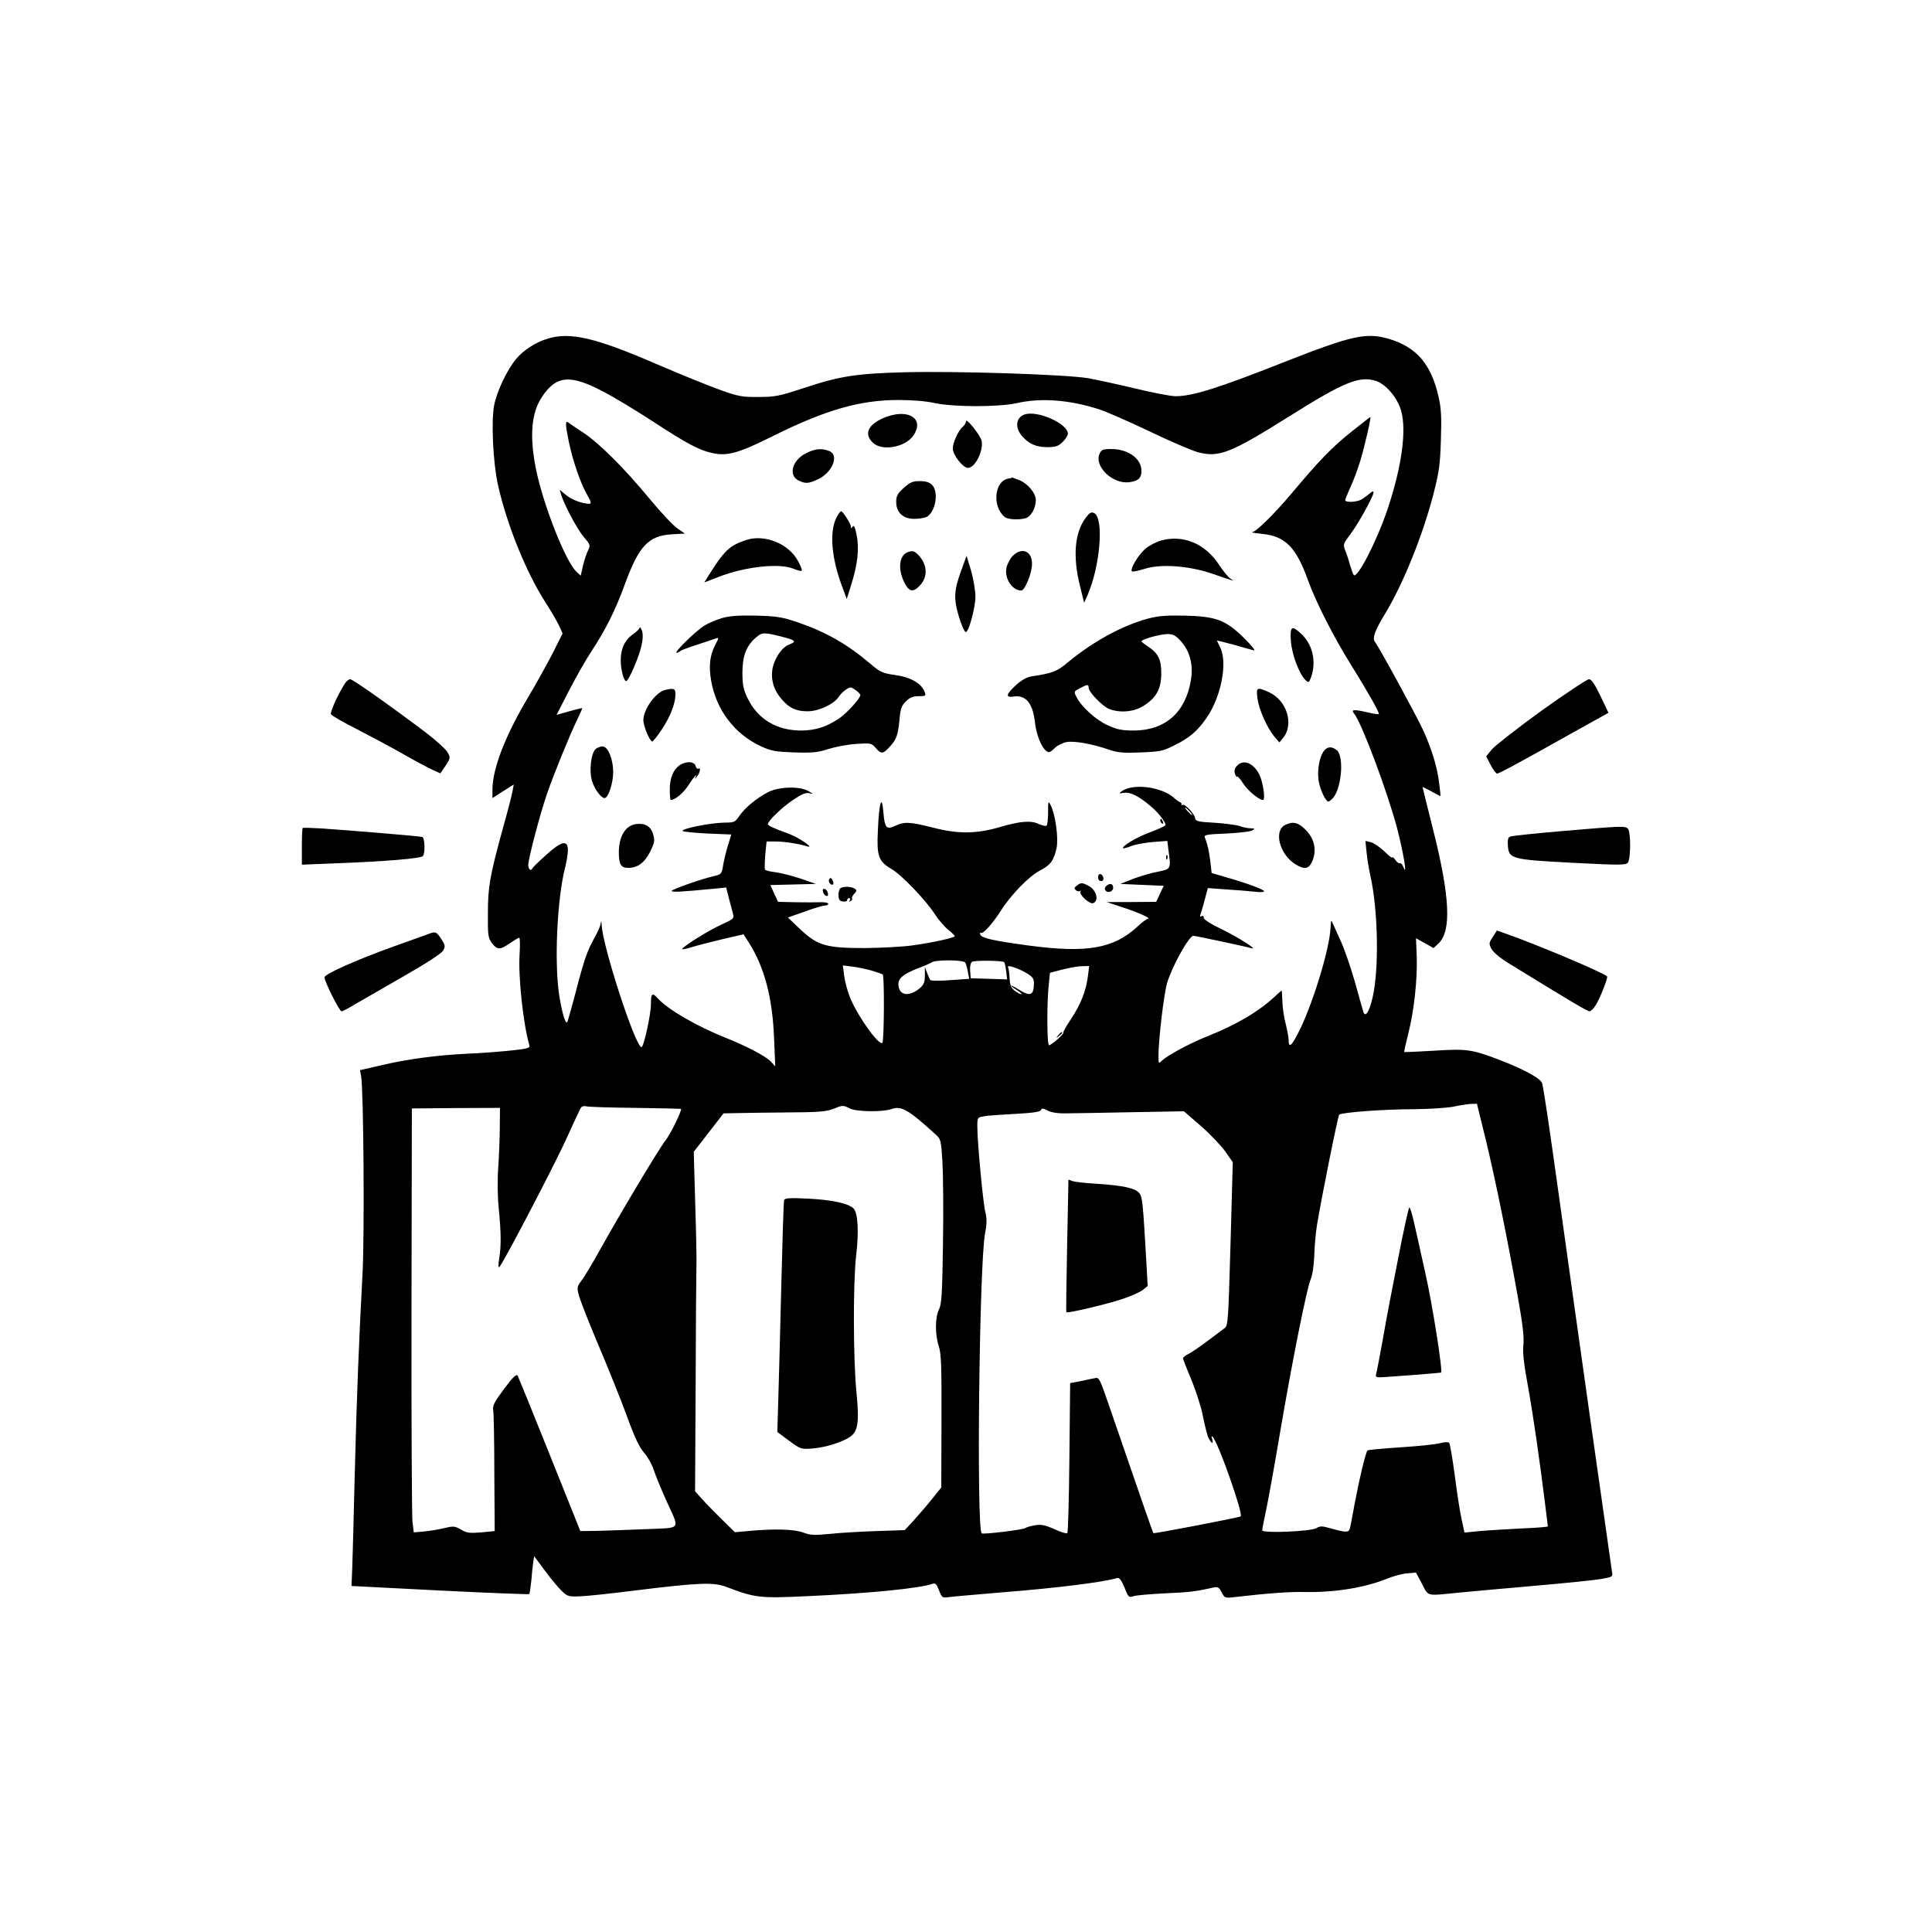
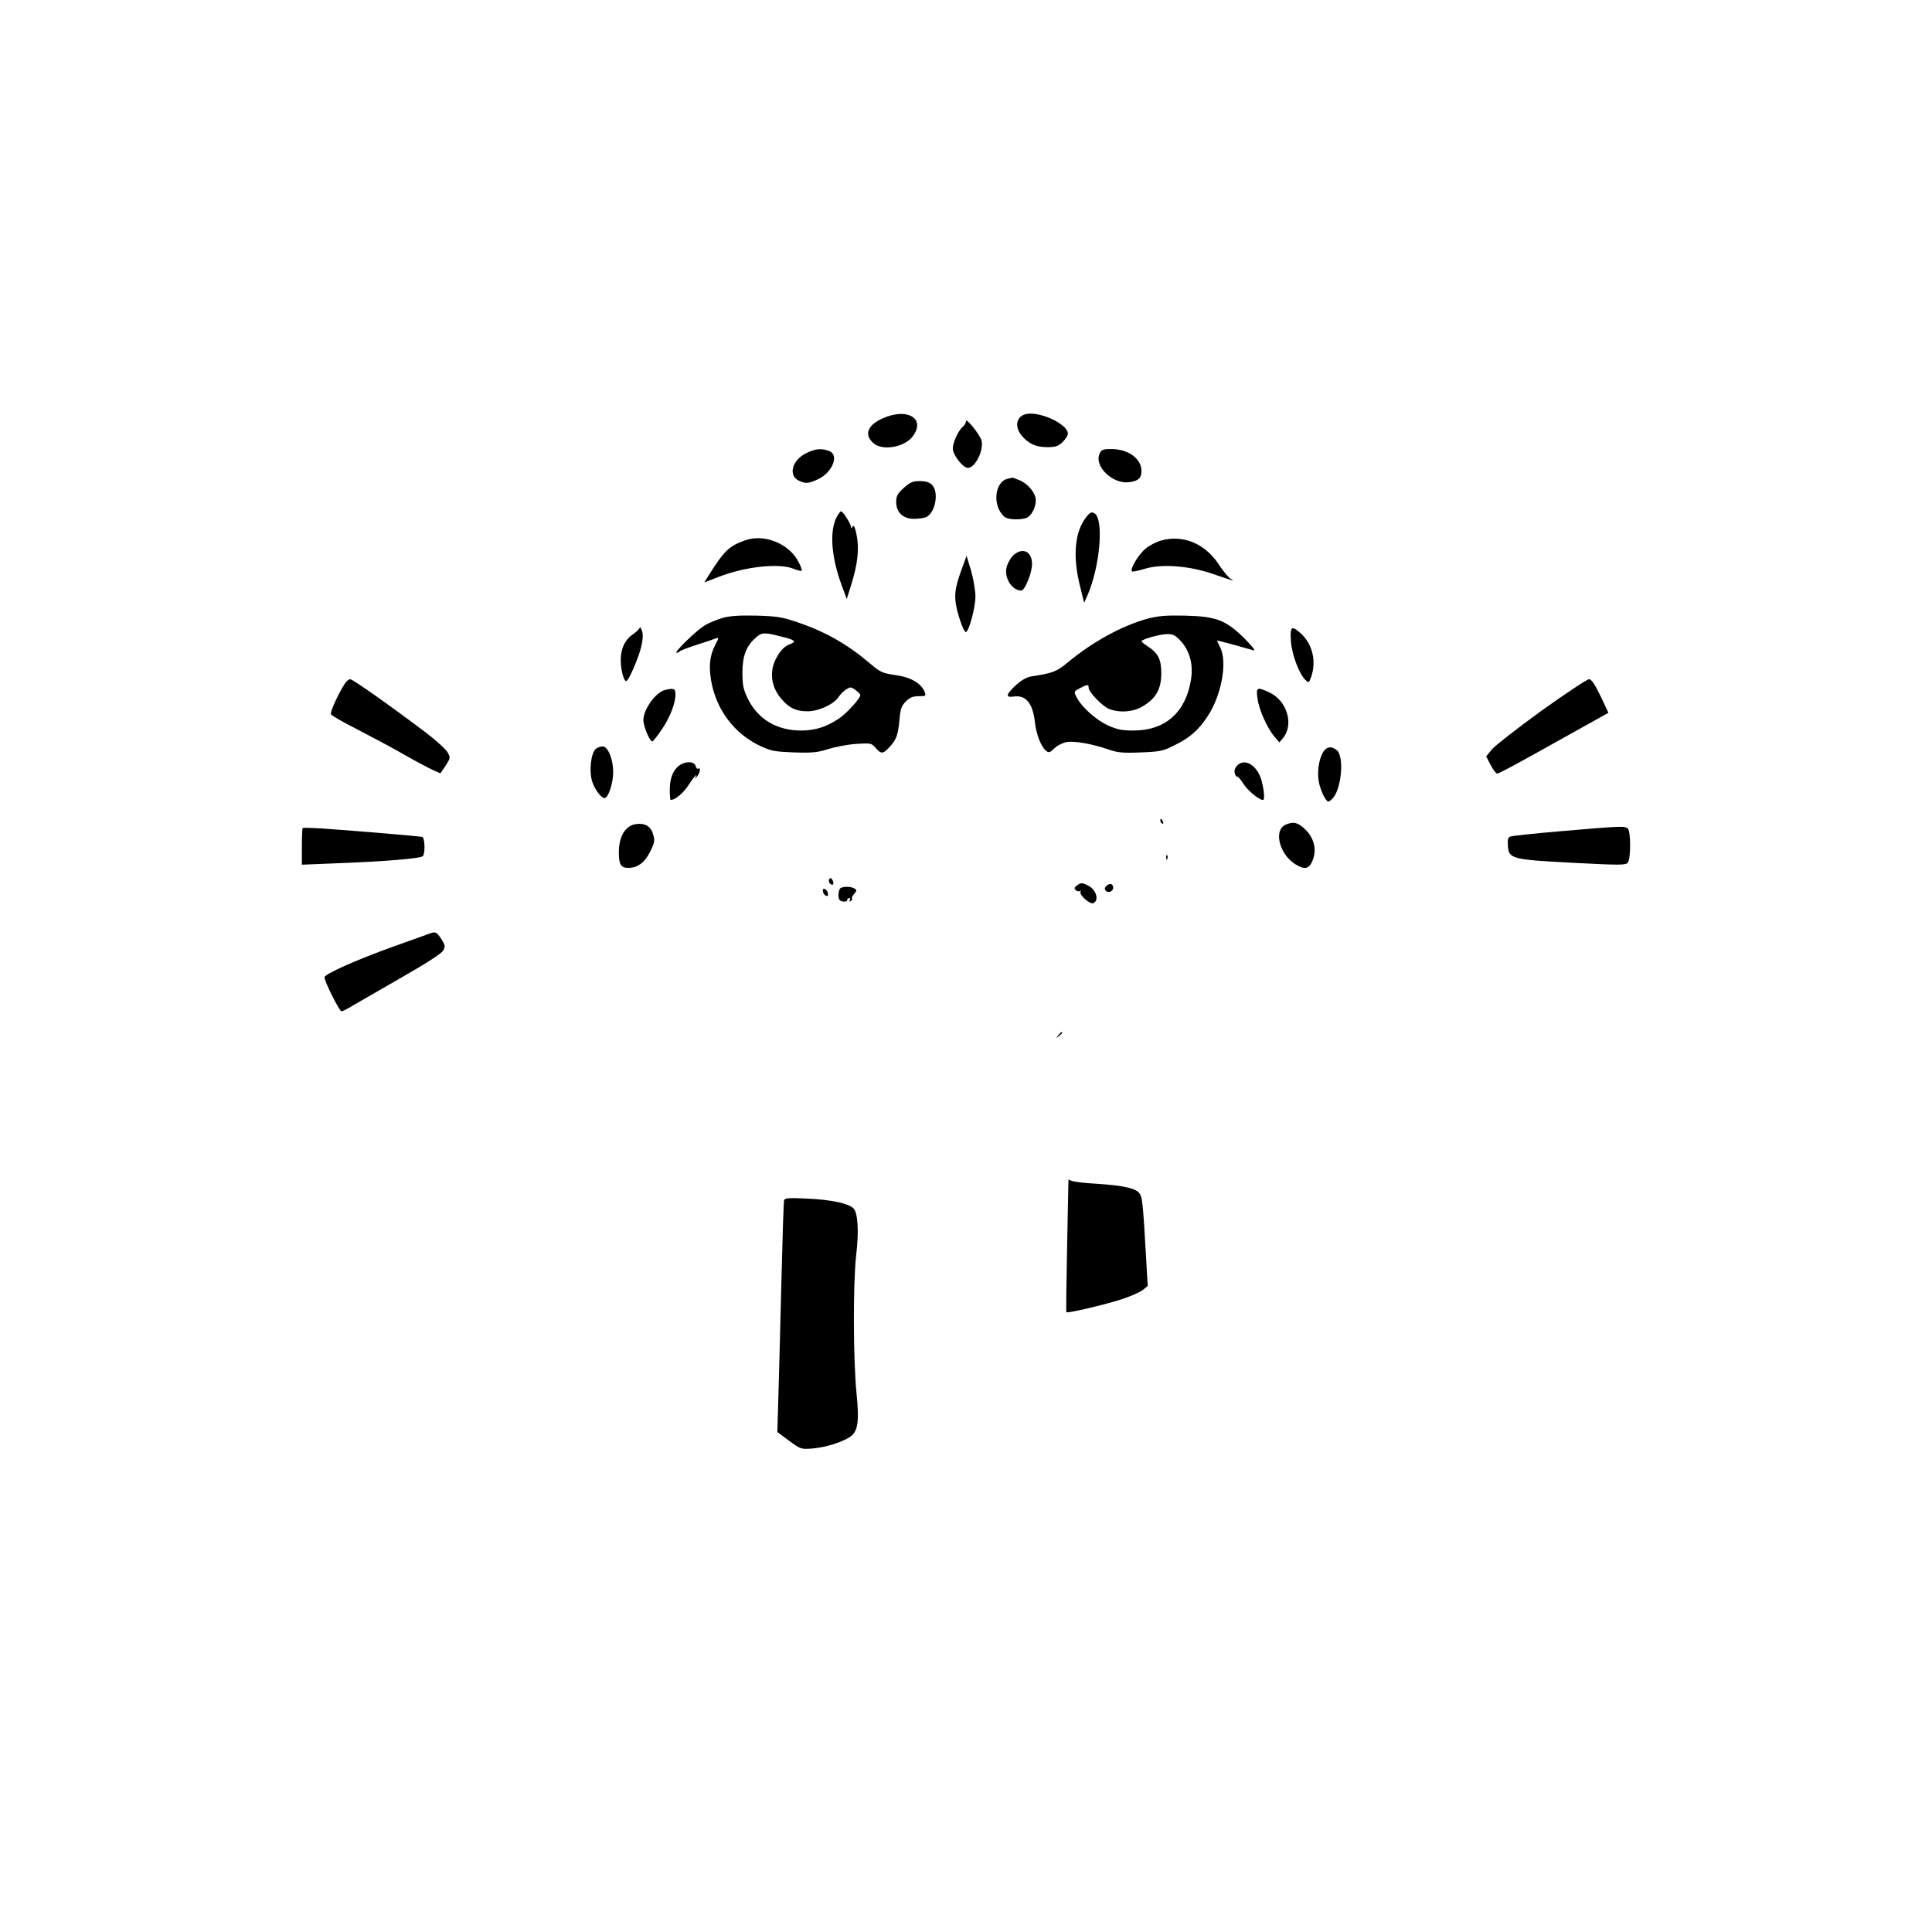
<svg xmlns="http://www.w3.org/2000/svg" width="180" height="180" viewBox="0 0 180 180" fill="none">
  <rect width="180" height="180" fill="white" />
-   <path d="M51.029 31.553C49.904 31.887 48.797 32.607 48.111 33.416C47.268 34.4 46.301 36.422 46.037 37.758C45.756 39.27 45.932 43.066 46.389 45.158C47.215 48.85 48.99 53.262 50.801 56.092C51.275 56.83 51.838 57.779 52.049 58.219L52.418 59.01L51.539 60.768C51.047 61.734 49.992 63.633 49.201 64.969C47.057 68.572 45.879 71.631 45.879 73.582V74.355L46.863 73.723L47.865 73.09L47.742 73.758C47.672 74.144 47.268 75.709 46.828 77.256C45.633 81.633 45.457 82.635 45.457 85.113C45.44 87.1 45.475 87.381 45.809 87.838C46.318 88.506 46.565 88.523 47.461 87.908C47.9 87.609 48.305 87.363 48.375 87.363C48.445 87.363 48.463 88.049 48.41 88.893C48.27 90.984 48.744 95.414 49.324 97.4C49.395 97.647 49.113 97.717 47.602 97.875C46.6 97.981 44.772 98.121 43.506 98.174C40.623 98.314 37.898 98.684 35.455 99.264L33.539 99.703L33.645 100.266C33.873 101.514 33.978 115.312 33.768 118.828C33.469 124.33 33.24 129.832 33.047 137.461C32.959 141.275 32.853 145.16 32.818 146.092L32.748 147.762L40.975 148.184C45.51 148.412 49.254 148.553 49.307 148.518C49.359 148.465 49.43 147.902 49.5 147.287C49.553 146.672 49.623 145.898 49.676 145.564L49.764 144.984L50.783 146.355C51.346 147.129 52.066 147.973 52.365 148.254C52.857 148.728 52.998 148.764 54 148.728C54.615 148.711 56.935 148.465 59.15 148.184C65.162 147.445 66.481 147.393 67.676 147.85C70.365 148.869 70.752 148.922 75.234 148.711C81.053 148.447 85.799 147.973 86.906 147.551C87.135 147.463 87.275 147.603 87.486 148.166C87.75 148.852 87.803 148.887 88.4 148.799C88.752 148.746 91.055 148.553 93.516 148.342C98.42 147.955 102.797 147.41 104.08 147.023C104.291 146.971 104.467 147.199 104.766 147.902C105.117 148.816 105.17 148.852 105.609 148.711C105.873 148.623 107.191 148.518 108.545 148.447C110.812 148.342 111.357 148.289 112.975 147.92C113.467 147.814 113.555 147.85 113.818 148.359C114.1 148.887 114.135 148.904 115.014 148.799C118.037 148.447 120.164 148.289 121.553 148.324C124.383 148.377 127.178 147.92 129.287 147.059C129.867 146.83 130.693 146.602 131.133 146.584L131.924 146.514L132.486 147.568C133.119 148.764 132.803 148.693 135.967 148.377C137.039 148.271 140.203 147.99 142.998 147.744C145.811 147.498 148.588 147.217 149.186 147.111C150.24 146.918 150.275 146.9 150.188 146.461C150.1 145.934 146.777 122.467 145.283 111.709C144.352 105.012 143.877 101.812 143.684 100.951C143.596 100.494 142.014 99.633 139.588 98.701C137.109 97.769 136.635 97.699 133.594 97.893C132.1 97.981 130.852 98.033 130.834 98.016C130.799 97.981 130.975 97.225 131.203 96.311C131.748 94.184 132.064 91.231 131.994 89.103L131.924 87.416L132.75 87.873L133.559 88.33L134.016 87.908C135.246 86.748 135.105 83.566 133.488 77.168C132.961 75.094 132.539 73.353 132.539 73.336C132.539 73.301 132.908 73.477 133.348 73.723C133.805 73.969 134.174 74.18 134.191 74.18C134.227 74.18 134.174 73.652 134.086 72.984C133.91 71.473 133.383 69.75 132.557 67.957C131.924 66.603 128.479 60.275 128.109 59.818C127.828 59.467 128.092 58.746 129.023 57.217C130.711 54.439 132.521 49.975 133.541 46.072C134.068 43.998 134.174 43.33 134.244 41.027C134.314 38.935 134.279 38.092 134.051 37.072C133.365 33.943 131.994 32.344 129.393 31.57C127.301 30.955 125.947 31.254 119.689 33.715C113.467 36.176 111.111 36.914 109.529 36.914C109.09 36.914 107.438 36.598 105.838 36.211C104.238 35.824 102.252 35.402 101.426 35.244C99.457 34.893 89.314 34.559 84.287 34.682C79.752 34.805 78.258 35.033 74.812 36.176C72.58 36.914 72.176 36.984 70.664 36.984C69.17 37.002 68.783 36.932 67.113 36.334C66.076 35.965 63.387 34.875 61.137 33.908C55.512 31.465 53.086 30.902 51.029 31.553ZM56.25 36.51C57.27 37.037 59.291 38.268 60.75 39.217C64.019 41.344 65.092 41.924 66.34 42.205C67.764 42.522 68.783 42.24 72.088 40.588C76.957 38.18 80.139 37.266 83.707 37.266C84.92 37.266 86.291 37.371 87.047 37.547C88.857 37.934 93.023 37.934 94.711 37.564C96.978 37.037 99.686 37.248 102.48 38.162C103.113 38.373 105.17 39.27 107.051 40.166C108.932 41.08 110.971 41.941 111.551 42.117C113.572 42.662 114.592 42.258 120.252 38.707C125.227 35.578 126.686 34.998 128.197 35.49C129.129 35.807 130.184 37.037 130.535 38.25C131.062 40.096 130.605 43.453 129.287 47.408C128.303 50.344 126.475 53.93 126.123 53.578C126.07 53.525 125.912 53.086 125.771 52.629C125.648 52.154 125.438 51.522 125.314 51.24C125.121 50.73 125.156 50.643 125.807 49.781C126.562 48.779 127.969 46.23 127.969 45.879C127.969 45.721 127.828 45.773 127.582 46.002C127.354 46.195 127.002 46.459 126.791 46.564C126.334 46.793 125.332 46.828 125.332 46.6C125.332 46.529 125.561 45.949 125.842 45.334C126.123 44.719 126.527 43.629 126.738 42.926C127.143 41.572 127.775 38.848 127.67 38.848C127.652 38.848 126.844 39.48 125.895 40.236C124.049 41.713 122.924 42.891 120.322 45.984C118.688 47.918 117.035 49.553 116.648 49.588C116.543 49.605 116.982 49.676 117.633 49.746C119.742 49.957 120.762 50.994 121.852 54.035C122.59 56.074 124.242 59.344 125.895 61.98C127.459 64.494 128.566 66.445 128.461 66.533C128.426 66.568 127.898 66.498 127.283 66.34C126.105 66.076 125.859 66.111 126.158 66.48C126.861 67.342 129.252 73.723 130.166 77.168C130.746 79.4 131.15 81.809 130.764 80.807C130.658 80.543 130.5 80.367 130.43 80.42C130.342 80.473 130.148 80.332 130.008 80.121C129.85 79.91 129.727 79.805 129.727 79.893C129.727 79.981 129.393 79.734 128.988 79.33C128.566 78.926 128.004 78.539 127.723 78.469L127.213 78.346L127.318 79.383C127.371 79.945 127.529 80.965 127.688 81.65C128.391 84.814 128.496 90.299 127.881 92.936C127.582 94.254 127.195 94.852 127.02 94.272C126.967 94.096 126.598 92.812 126.211 91.406C125.807 90 125.209 88.295 124.893 87.627C124.576 86.941 124.242 86.203 124.154 85.992C124.031 85.658 123.996 85.746 123.961 86.467C123.873 88.471 122.203 93.885 120.885 96.363C120.322 97.471 120.059 97.647 120.059 96.926C120.059 96.68 119.936 95.994 119.795 95.432C119.637 94.869 119.496 93.92 119.479 93.34C119.461 92.76 119.426 92.285 119.408 92.285C119.391 92.285 119.145 92.496 118.881 92.742C117.352 94.201 115.242 95.449 112.553 96.522C110.971 97.137 108.721 98.35 108.246 98.824C107.947 99.123 107.93 99.123 107.93 98.297C107.947 96.768 108.439 92.566 108.738 91.582C109.195 90.035 110.777 87.188 111.182 87.188C111.393 87.188 116.156 88.207 116.543 88.33C117.352 88.594 115.488 87.398 113.959 86.643C112.816 86.098 112.148 85.676 112.148 85.5C112.148 85.359 112.078 85.289 111.973 85.342C111.762 85.482 111.762 85.43 111.973 84.797C112.061 84.516 112.219 83.936 112.324 83.514L112.535 82.74L114.223 82.863C115.154 82.916 116.35 83.022 116.859 83.074C117.352 83.144 117.773 83.127 117.773 83.039C117.756 82.863 116.121 82.266 114.135 81.703L112.887 81.334L112.764 80.279C112.641 79.26 112.5 78.644 112.254 78.029C112.148 77.783 112.395 77.731 114.223 77.66C115.365 77.607 116.455 77.484 116.648 77.379C116.947 77.203 116.947 77.186 116.508 77.168C116.244 77.168 115.822 77.08 115.541 76.975C115.277 76.869 114.223 76.728 113.221 76.658C111.621 76.57 111.393 76.518 111.34 76.219C111.287 75.814 110.391 74.865 110.18 74.988C110.092 75.041 110.057 75.023 110.074 74.936C110.109 74.865 110.039 74.777 109.951 74.742C109.846 74.707 109.617 74.549 109.424 74.373C108.264 73.301 105.557 72.949 104.502 73.723C104.221 73.934 104.238 73.934 104.73 73.863C105.328 73.775 106.137 74.197 107.227 75.129C107.965 75.744 108.65 76.658 108.58 76.869C108.562 76.957 107.912 77.256 107.156 77.537C105.908 77.994 104.467 78.856 104.643 79.031C104.678 79.066 105.012 78.978 105.363 78.838C105.715 78.68 106.629 78.522 107.385 78.451L108.756 78.346L108.861 79.189C109.107 80.965 109.107 80.965 107.895 81.211C107.279 81.316 106.242 81.633 105.574 81.879L104.379 82.353L106.4 82.441L108.422 82.529L108.07 83.268L107.719 84.023L105.398 84.041H103.096L104.59 84.533C106.049 85.008 107.332 85.588 106.945 85.606C106.84 85.606 106.4 85.922 105.979 86.326C103.746 88.383 101.268 88.822 95.783 88.084C92.514 87.644 91.459 87.398 91.336 87.082C91.283 86.941 91.301 86.853 91.389 86.906C91.6 87.047 92.496 86.027 93.269 84.814C94.184 83.373 95.889 81.615 96.891 81.106C97.875 80.596 98.174 80.191 98.438 79.014C98.631 78.064 98.332 75.867 97.875 74.988C97.664 74.584 97.647 74.637 97.647 75.674C97.647 76.289 97.594 76.852 97.506 76.922C97.436 76.992 97.119 76.922 96.803 76.781C96.047 76.412 95.045 76.5 93.076 77.08C90.932 77.695 89.244 77.713 86.889 77.098C84.797 76.57 84.252 76.535 83.408 76.939C82.582 77.326 82.424 77.15 82.301 75.656C82.16 73.916 81.897 74.777 81.791 77.361C81.668 79.769 81.844 80.244 83.057 80.965C83.988 81.492 86.273 83.883 87.117 85.201C87.451 85.711 87.996 86.344 88.33 86.607C88.664 86.871 88.945 87.152 88.945 87.223C88.945 87.363 87.012 87.803 84.99 88.084C84.129 88.207 82.143 88.312 80.596 88.33C76.957 88.33 76.184 88.102 74.549 86.572L73.406 85.482L74.953 84.938C75.797 84.621 76.641 84.375 76.834 84.375C77.01 84.375 77.168 84.305 77.168 84.199C77.168 84.111 76.834 84.041 76.43 84.059C76.008 84.076 74.953 84.076 74.074 84.059L72.492 84.023L72.123 83.232L71.772 82.459L73.898 82.406L76.025 82.353L74.602 81.861C73.811 81.598 72.773 81.334 72.264 81.264C71.772 81.211 71.314 81.106 71.279 81.018C71.227 80.947 71.244 80.332 71.297 79.647L71.42 78.398H72.246C73.055 78.398 74.443 78.609 75.147 78.838C76.008 79.119 74.496 78.064 73.529 77.695C72.018 77.15 71.543 76.922 71.543 76.781C71.543 76.482 72.879 75.199 73.881 74.531C74.689 73.986 75.059 73.828 75.41 73.898C75.814 74.004 75.814 73.986 75.322 73.705C74.514 73.23 72.545 73.283 71.543 73.811C70.471 74.373 69.416 75.252 68.889 76.008C68.484 76.605 68.414 76.641 67.5 76.641C66.164 76.658 63.316 77.238 63.615 77.432C63.756 77.502 64.828 77.607 65.988 77.66L68.133 77.748L67.834 78.732C67.658 79.277 67.465 80.103 67.377 80.578C67.254 81.387 67.201 81.457 66.621 81.598C65.373 81.879 62.578 82.863 62.578 83.004C62.578 83.144 63.492 83.092 66.393 82.811L67.658 82.688L67.922 83.742C68.08 84.34 68.256 84.99 68.309 85.201C68.414 85.553 68.291 85.658 67.236 86.133C66.094 86.643 63.738 88.102 63.545 88.418C63.492 88.488 63.914 88.418 64.459 88.242C65.022 88.066 66.34 87.732 67.377 87.486L69.275 87.047L69.803 87.873C71.244 90.176 71.982 93.006 72.123 96.82L72.228 99.352L71.824 98.912C71.35 98.402 69.574 97.471 67.588 96.68C64.898 95.607 62.209 94.043 61.277 93.006C60.768 92.443 60.645 92.549 60.645 93.551C60.645 94.518 59.977 97.559 59.766 97.559C59.203 97.559 56.145 88.172 56.057 86.186C56.022 85.728 56.022 85.728 55.951 86.115C55.898 86.361 55.635 86.941 55.353 87.434C54.703 88.611 54.422 89.402 53.613 92.531C53.227 93.973 52.893 95.186 52.84 95.238C52.664 95.397 52.348 94.307 52.102 92.725C51.627 89.684 51.908 83.725 52.647 80.842C52.787 80.297 52.91 79.559 52.91 79.207C52.91 78.223 52.312 78.346 50.871 79.664C50.203 80.262 49.641 80.807 49.605 80.894C49.465 81.211 49.219 81 49.219 80.578C49.219 79.998 50.344 75.727 50.977 73.916C51.592 72.123 53.103 68.432 53.772 67.061C54.053 66.48 54.264 65.988 54.246 65.971C54.228 65.953 53.684 66.094 53.033 66.269L51.855 66.603L52.998 64.371C53.631 63.141 54.58 61.471 55.125 60.645C56.443 58.641 57.357 56.812 58.254 54.334C59.537 50.836 60.451 49.904 62.596 49.781L63.809 49.711L63.123 49.236C62.736 48.99 61.576 47.742 60.539 46.494C58.166 43.611 55.793 41.256 54.316 40.289C53.684 39.885 53.068 39.463 52.963 39.375C52.647 39.111 52.664 39.551 52.998 41.168C53.367 42.908 54.035 44.895 54.65 46.002C55.09 46.775 55.125 46.934 54.879 46.934C54.246 46.934 53.244 46.547 52.717 46.107L52.154 45.633L52.277 46.072C52.541 46.986 53.789 49.342 54.404 50.045C55.002 50.748 55.02 50.818 54.791 51.275C54.65 51.539 54.44 52.189 54.316 52.699L54.105 53.631L53.701 53.262C52.682 52.295 50.607 47.039 49.922 43.647C49.324 40.605 49.5 38.461 50.502 36.967C51.838 34.963 53.139 34.857 56.25 36.51ZM110.83 75.586C111.006 75.779 111.111 75.938 111.059 75.938C111.006 75.938 110.83 75.779 110.654 75.586C110.479 75.393 110.373 75.234 110.426 75.234C110.479 75.234 110.654 75.393 110.83 75.586ZM89.93 89.684C90 89.789 90.106 90.176 90.176 90.545L90.299 91.195L88.559 91.318C87.592 91.389 86.766 91.389 86.695 91.318C86.625 91.266 86.484 90.949 86.379 90.65L86.168 90.088V90.861C86.168 91.494 86.08 91.723 85.711 92.057C84.727 92.883 83.795 92.777 83.707 91.811C83.637 91.16 84.147 90.738 85.623 90.176C86.15 89.982 86.695 89.736 86.836 89.648C87.223 89.402 89.772 89.42 89.93 89.684ZM93.568 89.648C93.603 89.701 93.691 90.07 93.744 90.492L93.832 91.248L92.144 91.195L90.439 91.143L90.387 90.457C90.352 90.035 90.422 89.719 90.562 89.613C90.791 89.455 93.428 89.49 93.568 89.648ZM81.193 90.422C81.721 90.58 82.195 90.738 82.248 90.809C82.406 90.967 82.371 96.978 82.213 97.154C81.897 97.453 80.016 94.834 79.242 93.059C78.996 92.461 78.732 91.529 78.662 90.967L78.522 89.947L79.383 90.053C79.857 90.106 80.666 90.281 81.193 90.422ZM95.59 90.633C96.188 90.984 96.328 91.16 96.328 91.582C96.328 92.742 96.012 92.883 94.922 92.197C94.535 91.951 94.219 91.793 94.219 91.846C94.219 91.898 94.482 92.092 94.799 92.285C95.098 92.478 95.273 92.637 95.168 92.637C95.062 92.637 94.781 92.478 94.535 92.303C94.201 92.039 94.096 91.775 94.061 91.125C94.043 90.668 93.973 90.211 93.92 90.123C93.744 89.842 94.764 90.158 95.59 90.633ZM101.355 90.967C101.197 92.285 100.688 93.586 99.773 94.957C99.334 95.607 99.035 96.152 99.07 96.205C99.176 96.311 97.945 97.383 97.734 97.383C97.541 97.383 97.523 93.375 97.717 91.67L97.822 90.633L98.965 90.334C99.598 90.176 100.406 90.018 100.793 90.018L101.479 90L101.355 90.967ZM138.41 106.119C139.307 109.811 140.467 115.541 141.416 120.85C141.873 123.398 142.014 124.629 141.926 125.332C141.855 126.018 141.979 127.125 142.365 129.199C142.857 131.924 143.49 136.353 143.982 140.361C144.105 141.328 144.211 142.154 144.211 142.207C144.229 142.26 143.121 142.348 141.768 142.4C140.414 142.471 138.656 142.576 137.865 142.646L136.441 142.787L136.16 141.486C136.002 140.766 135.721 138.92 135.527 137.373C135.316 135.826 135.088 134.49 135.018 134.42C134.93 134.332 134.561 134.35 134.191 134.455C133.805 134.561 132.17 134.736 130.518 134.842C128.883 134.947 127.477 135.07 127.406 135.141C127.23 135.316 126.65 137.76 126.211 140.098C126.018 141.205 125.807 142.26 125.754 142.436C125.631 142.805 125.367 142.787 123.873 142.365C123.188 142.172 122.977 142.172 122.66 142.365C122.168 142.682 117.598 142.875 117.598 142.576C117.598 142.471 117.756 141.645 117.949 140.748C118.143 139.869 118.74 136.564 119.268 133.418C120.428 126.633 121.746 120.041 122.115 119.18C122.273 118.828 122.414 117.896 122.449 116.982C122.467 116.103 122.59 114.838 122.695 114.17C123.082 111.779 124.646 103.975 124.77 103.852C124.98 103.641 128.918 103.342 131.766 103.342C133.225 103.324 134.877 103.219 135.457 103.096C136.02 102.973 136.74 102.867 137.057 102.85L137.602 102.832L138.41 106.119ZM59.273 103.219C61.576 103.254 63.457 103.289 63.457 103.324C63.457 103.641 62.438 105.715 62.033 106.207C61.418 106.98 57.832 112.975 55.951 116.35C55.23 117.65 54.44 118.986 54.176 119.303C53.754 119.883 53.736 119.953 53.947 120.727C54.07 121.184 54.879 123.258 55.758 125.332C56.637 127.406 57.832 130.359 58.395 131.906C59.133 133.945 59.572 134.859 60.012 135.352C60.328 135.703 60.75 136.441 60.908 136.951C61.084 137.478 61.594 138.727 62.051 139.746C63.352 142.646 63.615 142.312 60.082 142.471C58.412 142.541 56.373 142.611 55.565 142.629L54.07 142.646L51.223 135.545C49.658 131.625 48.305 128.32 48.234 128.18C48.111 127.986 47.795 128.285 46.969 129.393C46.09 130.57 45.879 130.957 45.949 131.344C46.002 131.607 46.055 134.244 46.055 137.232L46.09 142.646L44.824 142.77C43.734 142.857 43.471 142.822 42.943 142.506C42.363 142.172 42.24 142.172 41.414 142.365C40.922 142.488 40.078 142.629 39.533 142.682L38.549 142.77L38.426 141.732C38.373 141.17 38.32 132.293 38.338 121.992L38.373 103.271L42.486 103.236L46.582 103.219L46.565 104.994C46.565 105.978 46.494 107.648 46.424 108.721C46.336 109.863 46.353 111.41 46.459 112.5C46.688 114.82 46.705 116.016 46.512 117.246C46.406 117.879 46.424 118.16 46.529 118.037C46.881 117.686 51.381 109.072 52.594 106.471C53.262 104.994 53.912 103.623 54.018 103.395C54.158 103.078 54.299 103.008 54.65 103.078C54.897 103.131 56.988 103.201 59.273 103.219ZM79.172 103.271C79.787 103.588 82.248 103.623 83.074 103.324C83.971 103.008 84.621 103.377 87.117 105.645C87.662 106.137 87.68 106.189 87.803 108.228C87.873 109.371 87.908 112.799 87.856 115.857C87.785 120.551 87.732 121.5 87.486 121.992C87.117 122.73 87.1 124.312 87.469 125.437C87.697 126.158 87.732 127.318 87.715 132.451L87.697 138.586L86.766 139.746C86.256 140.379 85.482 141.258 85.061 141.732L84.287 142.559L81.65 142.646C80.191 142.699 78.24 142.805 77.309 142.91C75.867 143.051 75.498 143.033 74.848 142.787C74.022 142.471 72.211 142.418 69.873 142.629L68.467 142.752L67.236 141.539C66.568 140.889 65.725 140.027 65.391 139.641L64.758 138.937L64.811 129.094C64.828 123.697 64.863 118.793 64.881 118.213C64.916 117.633 64.863 114.943 64.775 112.236L64.635 107.314L66.023 105.521L67.412 103.728L70.312 103.676C71.912 103.658 74.039 103.641 75.059 103.623C76.307 103.605 77.133 103.518 77.607 103.324C78.504 102.955 78.557 102.955 79.172 103.271ZM99.299 103.728C99.932 103.728 102.674 103.676 105.381 103.623L110.303 103.535L111.885 104.906C112.764 105.68 113.783 106.752 114.17 107.297L114.855 108.281L114.645 115.893C114.434 123.152 114.416 123.504 114.082 123.75C113.889 123.891 113.203 124.418 112.535 124.91C111.885 125.402 111.094 125.947 110.795 126.105C110.479 126.264 110.215 126.457 110.215 126.545C110.215 126.615 110.566 127.529 111.006 128.566C111.428 129.603 111.92 131.098 112.061 131.889C112.219 132.68 112.43 133.541 112.535 133.822C112.781 134.437 113.115 134.666 112.939 134.103C112.852 133.822 112.869 133.752 112.975 133.857C113.502 134.385 115.84 141.029 115.594 141.275C115.488 141.381 107.525 142.91 107.455 142.84C107.42 142.805 106.576 140.414 103.219 130.641C102.498 128.531 102.375 128.303 102.059 128.391C101.848 128.426 101.25 128.549 100.705 128.672L99.703 128.865L99.633 135.791C99.598 139.605 99.51 142.77 99.439 142.84C99.387 142.91 98.842 142.752 98.244 142.471C97.383 142.084 97.014 142.014 96.451 142.102C96.047 142.172 95.643 142.277 95.537 142.365C95.326 142.523 91.6 142.98 91.459 142.857C90.967 142.348 91.231 117.914 91.775 114.908C91.951 113.994 91.951 113.52 91.793 112.887C91.582 112.008 91.055 106.4 91.055 104.959C91.055 104.133 91.072 104.098 91.635 104.01C91.934 103.939 93.252 103.852 94.535 103.781C96.24 103.693 96.908 103.588 96.978 103.43C97.049 103.236 97.172 103.236 97.594 103.465C97.928 103.641 98.561 103.746 99.299 103.728Z" fill="black" />
  <path d="M82.653 38.812C80.948 39.428 80.42 40.359 81.299 41.221C82.125 42.064 84.305 41.695 85.078 40.605C86.151 39.094 84.762 38.074 82.653 38.812Z" fill="black" />
  <path d="M95.449 38.619C94.658 38.9 94.535 39.815 95.203 40.605C95.854 41.361 96.522 41.66 97.576 41.66C98.35 41.66 98.596 41.572 99 41.185C99.264 40.922 99.492 40.588 99.492 40.412C99.492 39.463 96.627 38.197 95.449 38.619Z" fill="black" />
  <path d="M90 39.252C90 39.393 89.877 39.603 89.719 39.744C89.297 40.078 88.769 41.238 88.769 41.783C88.769 42.381 89.719 43.594 90.176 43.594C90.844 43.594 91.635 42.029 91.459 41.08C91.353 40.57 90 38.865 90 39.252Z" fill="black" />
  <path d="M75.076 42.24C73.775 42.891 73.423 44.332 74.443 44.789C75.076 45.088 75.357 45.053 76.254 44.631C77.589 43.98 78.205 42.363 77.238 42.012C76.535 41.748 75.919 41.801 75.076 42.24Z" fill="black" />
  <path d="M102.446 42.275C101.918 43.435 103.641 45.105 105.17 44.93C106.032 44.824 106.348 44.56 106.348 43.875C106.348 42.732 105.118 41.836 103.536 41.836C102.762 41.836 102.621 41.889 102.446 42.275Z" fill="black" />
  <path d="M93.92 44.596C92.636 44.842 92.426 47.197 93.603 48.164C93.902 48.41 94.957 48.463 95.59 48.27C96.064 48.111 96.504 47.32 96.504 46.6C96.504 45.949 95.783 45.07 94.974 44.736C94.623 44.596 94.342 44.49 94.324 44.49C94.324 44.508 94.131 44.56 93.92 44.596Z" fill="black" />
  <path d="M84.199 45.457C83.619 45.984 83.496 46.213 83.496 46.758C83.496 47.742 84.129 48.34 85.166 48.34C85.623 48.34 86.133 48.252 86.326 48.164C87.17 47.707 87.486 45.826 86.836 45.176C86.59 44.93 86.256 44.824 85.693 44.824C85.025 44.824 84.797 44.93 84.199 45.457Z" fill="black" />
  <path d="M77.941 48.199C77.273 49.5 77.449 51.891 78.398 54.475L78.89 55.81L79.33 54.404C79.91 52.541 80.068 51.082 79.804 49.816C79.664 49.113 79.541 48.885 79.435 49.06C79.33 49.236 79.277 49.254 79.277 49.078C79.277 48.815 78.539 47.637 78.363 47.637C78.293 47.637 78.099 47.883 77.941 48.199Z" fill="black" />
  <path d="M101.162 48.234C100.125 49.588 99.931 51.855 100.617 54.58L101.004 56.162L101.32 55.459C102.498 52.752 102.867 48.305 101.953 47.812C101.672 47.672 101.531 47.742 101.162 48.234Z" fill="black" />
  <path d="M69.416 50.344C67.922 50.871 67.465 51.31 65.988 53.666L65.619 54.264L66.938 53.754C69.416 52.787 72.615 52.435 73.951 52.998C74.303 53.139 74.637 53.227 74.689 53.174C74.742 53.103 74.602 52.717 74.373 52.312C73.494 50.625 71.174 49.711 69.416 50.344Z" fill="black" />
  <path d="M108.229 50.344C107.772 50.467 107.104 50.801 106.752 51.1C106.049 51.662 105.188 53.139 105.487 53.244C105.592 53.279 106.12 53.156 106.647 52.998C108.141 52.523 110.69 52.699 112.852 53.42C113.766 53.736 114.645 54.035 114.786 54.07C114.926 54.123 114.873 54.053 114.662 53.93C114.452 53.807 113.977 53.227 113.59 52.647C112.325 50.678 110.286 49.799 108.229 50.344Z" fill="black" />
-   <path d="M84.551 51.451C83.777 51.768 83.637 52.98 84.234 54.228C84.692 55.143 85.061 55.23 85.693 54.562C86.467 53.736 86.414 52.629 85.57 51.715C85.184 51.328 85.025 51.275 84.551 51.451Z" fill="black" />
  <path d="M94.324 51.82C94.078 52.102 93.814 52.611 93.761 52.945C93.586 53.93 94.324 55.02 95.15 55.02C95.484 55.02 96.152 53.385 96.152 52.541C96.152 51.31 95.185 50.941 94.324 51.82Z" fill="black" />
  <path d="M89.702 52.752C89.069 54.44 88.911 55.195 89.034 56.145C89.174 57.147 89.772 58.887 89.983 58.887C90.264 58.887 90.879 56.584 90.879 55.582C90.879 55.02 90.686 53.93 90.475 53.174L90.053 51.785L89.702 52.752Z" fill="black" />
  <path d="M67.324 57.568C66.797 57.727 66.041 58.025 65.654 58.272C64.898 58.711 62.736 60.82 63.035 60.82C63.123 60.82 63.281 60.75 63.369 60.662C63.474 60.574 64.178 60.311 64.951 60.065C65.724 59.818 66.498 59.555 66.674 59.484C66.99 59.379 66.99 59.414 66.638 60.082C66.129 61.084 66.023 62.016 66.252 63.404C66.726 66.129 68.414 68.361 70.84 69.504C71.859 69.978 72.193 70.031 74.004 70.102C75.709 70.154 76.201 70.102 77.168 69.785C77.801 69.592 78.961 69.363 79.734 69.311C81.123 69.223 81.193 69.223 81.58 69.68C82.09 70.26 82.266 70.26 82.828 69.644C83.513 68.924 83.654 68.537 83.795 67.131C83.883 66.041 83.988 65.76 84.392 65.356C84.761 64.986 85.043 64.863 85.588 64.863C86.256 64.863 86.291 64.828 86.15 64.477C85.851 63.668 84.849 63.088 83.426 62.895C82.213 62.719 82.019 62.631 81.088 61.84C78.943 60.012 76.922 58.869 74.303 57.973C72.896 57.498 72.404 57.41 70.488 57.357C68.906 57.322 68.027 57.375 67.324 57.568ZM73.266 59.432C74.144 59.678 74.18 59.801 73.494 60.065C72.808 60.311 72.053 61.506 71.947 62.473C71.824 63.44 72.141 64.371 72.826 65.144C73.547 65.988 74.18 66.269 75.252 66.269C76.271 66.269 77.678 65.619 78.135 64.934C78.275 64.705 78.592 64.389 78.838 64.231C79.224 63.984 79.295 63.984 79.699 64.283C79.945 64.459 80.156 64.67 80.156 64.758C80.156 65.057 78.908 66.445 78.17 66.938C77.027 67.711 75.99 68.045 74.707 68.062C72.404 68.08 70.611 67.025 69.662 65.074C69.258 64.231 69.17 63.844 69.17 62.666C69.17 61.084 69.539 60.152 70.471 59.361C71.033 58.887 71.209 58.887 73.266 59.432Z" fill="black" />
  <path d="M106.928 57.639C104.537 58.289 101.813 59.783 99.457 61.734C98.456 62.578 98.051 62.719 96.1 63.017C95.643 63.088 95.168 63.369 94.641 63.844C93.727 64.688 93.657 65.004 94.412 64.898C95.555 64.723 96.206 65.478 96.416 67.236C96.539 68.414 96.996 69.574 97.454 69.943C97.717 70.154 97.805 70.137 98.245 69.715C98.508 69.451 99.018 69.205 99.37 69.135C100.125 69.012 101.76 69.311 103.254 69.82C104.116 70.119 104.59 70.172 106.26 70.102C108.053 70.031 108.352 69.978 109.354 69.469C110.848 68.748 111.621 68.062 112.483 66.779C113.801 64.811 114.381 61.682 113.678 60.31C113.52 59.977 113.379 59.695 113.379 59.678C113.379 59.66 114.065 59.836 114.926 60.064C115.77 60.31 116.614 60.539 116.807 60.592C117.018 60.645 116.631 60.17 115.911 59.449C114.188 57.762 113.309 57.428 110.391 57.357C108.651 57.322 107.93 57.375 106.928 57.639ZM109.969 59.678C110.848 60.627 111.2 61.91 110.954 63.369C110.461 66.375 108.563 68.045 105.645 68.062C104.537 68.062 104.098 67.975 103.237 67.588C102.129 67.096 100.776 65.883 100.301 64.951C100.037 64.441 100.037 64.424 100.6 64.125C101.303 63.756 101.426 63.738 101.426 64.072C101.426 64.477 102.674 65.76 103.307 66.041C104.309 66.445 105.645 66.34 106.541 65.76C107.737 65.021 108.194 64.16 108.194 62.719C108.194 61.418 107.895 60.838 106.911 60.205C106.612 60.012 106.366 59.801 106.348 59.748C106.348 59.572 108 59.098 108.704 59.08C109.266 59.062 109.477 59.168 109.969 59.678Z" fill="black" />
  <path d="M59.607 58.465C59.59 58.57 59.326 58.852 58.992 59.08C58.219 59.607 57.832 60.434 57.832 61.506C57.832 62.385 58.113 63.457 58.342 63.457C58.57 63.457 59.555 61.154 59.766 60.152C59.906 59.52 59.924 59.08 59.801 58.746C59.695 58.482 59.607 58.359 59.607 58.465Z" fill="black" />
  <path d="M120.27 59.73C120.358 60.996 121.061 62.842 121.641 63.369C121.922 63.633 121.957 63.615 122.151 63.088C122.678 61.594 122.274 59.959 121.149 58.975C120.323 58.236 120.182 58.377 120.27 59.73Z" fill="black" />
  <path d="M61.963 64.283C61.084 64.494 59.941 66.094 59.941 67.096C59.941 67.641 60.539 69.082 60.768 69.082C60.838 69.082 61.242 68.59 61.647 67.975C62.438 66.814 62.93 65.531 62.93 64.688C62.93 64.143 62.789 64.09 61.963 64.283Z" fill="black" />
  <path d="M117.158 65.074C117.281 66.094 118.055 67.816 118.74 68.643L119.198 69.17L119.531 68.766C120.586 67.5 119.901 65.25 118.231 64.494C117.106 63.984 117.018 64.019 117.158 65.074Z" fill="black" />
  <path d="M55.512 69.768C55.055 70.154 54.862 71.859 55.178 72.826C55.424 73.582 56.022 74.356 56.321 74.356C56.672 74.356 57.129 72.967 57.129 71.93C57.129 70.822 56.707 69.68 56.233 69.557C56.057 69.504 55.723 69.609 55.512 69.768Z" fill="black" />
  <path d="M123.31 70.014C122.818 70.769 122.66 72.211 122.959 73.213C123.099 73.688 123.345 74.25 123.486 74.426C123.732 74.76 123.75 74.76 124.101 74.443C124.98 73.652 125.279 70.436 124.523 69.873C124.031 69.504 123.627 69.557 123.31 70.014Z" fill="black" />
  <path d="M63.316 71.297C62.719 71.719 62.402 72.492 62.402 73.564C62.402 74.092 62.438 74.531 62.49 74.531C62.895 74.531 63.685 73.881 64.16 73.125C64.67 72.334 65.057 71.93 64.775 72.457C64.705 72.58 64.793 72.527 64.934 72.352C65.232 71.982 65.32 71.455 65.057 71.613C64.969 71.666 64.863 71.561 64.811 71.367C64.705 70.928 63.897 70.893 63.316 71.297Z" fill="black" />
  <path d="M115.242 71.35C115.031 71.578 114.979 71.824 115.049 72.07C115.119 72.281 115.207 72.404 115.26 72.352C115.313 72.299 115.576 72.598 115.84 73.019C116.262 73.67 117.299 74.531 117.668 74.531C117.861 74.531 117.774 73.564 117.51 72.633C117.088 71.244 115.928 70.594 115.242 71.35Z" fill="black" />
  <path d="M108.105 76.447C108.105 76.553 108.176 76.676 108.281 76.728C108.387 76.781 108.404 76.711 108.352 76.57C108.229 76.254 108.105 76.201 108.105 76.447Z" fill="black" />
  <path d="M59.238 76.781C58.254 76.922 57.656 77.941 57.656 79.418C57.656 80.543 57.85 80.859 58.535 80.859C59.414 80.859 60.065 80.367 60.574 79.348C60.996 78.486 61.031 78.311 60.838 77.695C60.627 76.975 60.065 76.658 59.238 76.781Z" fill="black" />
  <path d="M119.742 76.852C118.634 77.397 119.215 79.611 120.691 80.525C121.552 81.053 121.957 80.965 122.273 80.209C122.695 79.207 122.466 78.135 121.64 77.309C120.955 76.623 120.48 76.5 119.742 76.852Z" fill="black" />
  <path d="M108.65 79.91C108.65 80.103 108.703 80.156 108.755 80.016C108.808 79.892 108.791 79.734 108.738 79.682C108.685 79.611 108.632 79.717 108.65 79.91Z" fill="black" />
-   <path d="M102.305 81.721C102.305 81.932 102.41 82.09 102.586 82.09C102.744 82.09 102.832 81.967 102.797 81.791C102.709 81.352 102.305 81.299 102.305 81.721Z" fill="black" />
  <path d="M77.256 81.914C77.186 82.019 77.221 82.213 77.327 82.318C77.59 82.582 77.766 82.353 77.555 81.984C77.432 81.773 77.362 81.756 77.256 81.914Z" fill="black" />
  <path d="M100.319 82.512C100.073 82.705 100.055 82.775 100.248 82.951C100.389 83.057 100.565 83.074 100.635 83.004C100.723 82.934 100.723 82.969 100.67 83.074C100.512 83.355 101.532 84.269 101.848 84.147C102.428 83.918 102.147 82.898 101.409 82.529C100.811 82.213 100.723 82.213 100.319 82.512Z" fill="black" />
  <path d="M103.131 82.494C102.937 82.635 102.884 82.793 102.99 82.951C103.183 83.25 103.711 83.074 103.711 82.723C103.711 82.353 103.447 82.248 103.131 82.494Z" fill="black" />
  <path d="M78.293 82.758C78.205 82.828 78.117 83.109 78.117 83.408C78.135 83.812 78.223 83.953 78.539 83.988C78.75 84.023 78.926 83.971 78.926 83.865C78.926 83.76 79.014 83.672 79.119 83.672C79.207 83.672 79.242 83.76 79.172 83.883C79.084 84.006 79.119 84.023 79.26 83.953C79.383 83.865 79.436 83.76 79.383 83.707C79.33 83.654 79.418 83.461 79.576 83.285C79.84 82.986 79.84 82.934 79.629 82.793C79.312 82.582 78.557 82.564 78.293 82.758Z" fill="black" />
  <path d="M76.675 83.074C76.693 83.232 76.834 83.408 76.957 83.461C77.115 83.514 77.185 83.426 77.132 83.215C77.115 83.057 76.974 82.881 76.851 82.828C76.693 82.775 76.623 82.863 76.675 83.074Z" fill="black" />
  <path d="M98.596 96.451C98.367 96.732 98.385 96.75 98.666 96.522C98.824 96.398 98.965 96.258 98.965 96.223C98.965 96.082 98.824 96.17 98.596 96.451Z" fill="black" />
-   <path d="M130.289 117.105C129.779 119.654 129.128 123.064 128.847 124.717C128.548 126.352 128.267 127.846 128.214 128.004C128.144 128.25 128.214 128.32 128.531 128.32C129.041 128.32 134.191 127.916 134.261 127.881C134.437 127.758 133.453 121.5 132.785 118.564C132.363 116.631 131.871 114.469 131.712 113.766C131.554 113.08 131.378 112.5 131.308 112.5C131.238 112.5 130.781 114.574 130.289 117.105Z" fill="black" />
  <path d="M73.055 111.814C73.002 111.955 72.897 115.541 72.791 119.795C72.686 124.049 72.562 128.848 72.51 130.465L72.422 133.418L73.512 134.227C74.619 135.035 74.619 135.035 75.762 134.947C76.922 134.842 78.416 134.385 79.189 133.875C79.928 133.383 80.068 132.486 79.805 129.85C79.488 126.773 79.471 119.461 79.769 116.93C80.033 114.768 79.928 112.992 79.523 112.588C79.049 112.113 77.449 111.779 75.287 111.674C73.529 111.586 73.125 111.621 73.055 111.814Z" fill="black" />
  <path d="M99.422 116.051C99.352 119.426 99.317 122.221 99.352 122.256C99.475 122.379 103.166 121.5 104.625 121.008C105.363 120.762 106.19 120.393 106.453 120.199L106.928 119.812L106.805 117.615C106.471 111.814 106.436 111.48 106.102 111.111C105.715 110.689 104.572 110.443 102.129 110.285C101.109 110.232 100.125 110.109 99.914 110.039L99.545 109.898L99.422 116.051Z" fill="black" />
  <path d="M32.133 63.685C31.552 64.564 30.744 66.322 30.832 66.533C30.867 66.656 31.957 67.289 33.258 67.939C34.541 68.607 36.51 69.644 37.599 70.277C38.707 70.91 39.937 71.561 40.324 71.736L41.027 72.053L41.519 71.332C41.976 70.611 41.976 70.594 41.695 70.084C41.537 69.803 40.64 68.994 39.726 68.291C36.422 65.795 32.871 63.281 32.625 63.281C32.502 63.281 32.273 63.457 32.133 63.685Z" fill="black" />
  <path d="M143.613 66.217C141.363 67.852 139.289 69.469 138.99 69.82L138.463 70.471L138.885 71.279C139.113 71.719 139.377 72.07 139.482 72.07C139.676 72.07 141.328 71.174 146.443 68.309L149.854 66.41L149.115 64.846C148.57 63.721 148.271 63.281 148.043 63.281C147.867 63.281 145.881 64.6 143.613 66.217Z" fill="black" />
  <path d="M28.195 77.15C28.16 77.186 28.125 77.977 28.125 78.891V80.561L31.166 80.438C35.895 80.262 39.27 79.981 39.41 79.752C39.639 79.4 39.568 78.047 39.34 77.977C39.111 77.906 33.434 77.432 30.006 77.186C29.057 77.133 28.248 77.098 28.195 77.15Z" fill="black" />
  <path d="M145.512 77.432C143.033 77.643 140.871 77.871 140.713 77.941C140.502 78.012 140.449 78.223 140.485 78.785C140.573 80.016 140.801 80.086 146.514 80.385C150.979 80.613 151.453 80.613 151.664 80.367C151.946 79.998 151.946 77.484 151.664 77.203C151.401 76.939 151.067 76.957 145.512 77.432Z" fill="black" />
-   <path d="M139.078 87.293C138.709 87.856 138.709 87.926 138.955 88.4C139.095 88.699 139.746 89.244 140.484 89.701C146.548 93.428 147.884 94.219 148.095 94.219C148.218 94.219 148.482 93.955 148.675 93.639C149.062 93.041 149.836 91.072 149.73 90.967C149.308 90.58 143.121 87.978 140.361 87.012L139.464 86.695L139.078 87.293Z" fill="black" />
  <path d="M40.078 86.959C39.938 87.012 38.391 87.574 36.65 88.189C33.135 89.455 30.234 90.756 30.234 91.055C30.234 91.459 31.623 94.219 31.816 94.219C31.939 94.219 32.467 93.938 33.012 93.603C33.574 93.287 35.596 92.109 37.529 91.002C39.709 89.754 41.133 88.84 41.291 88.559C41.502 88.172 41.484 88.066 41.115 87.486C40.693 86.836 40.57 86.783 40.078 86.959Z" fill="black" />
</svg>